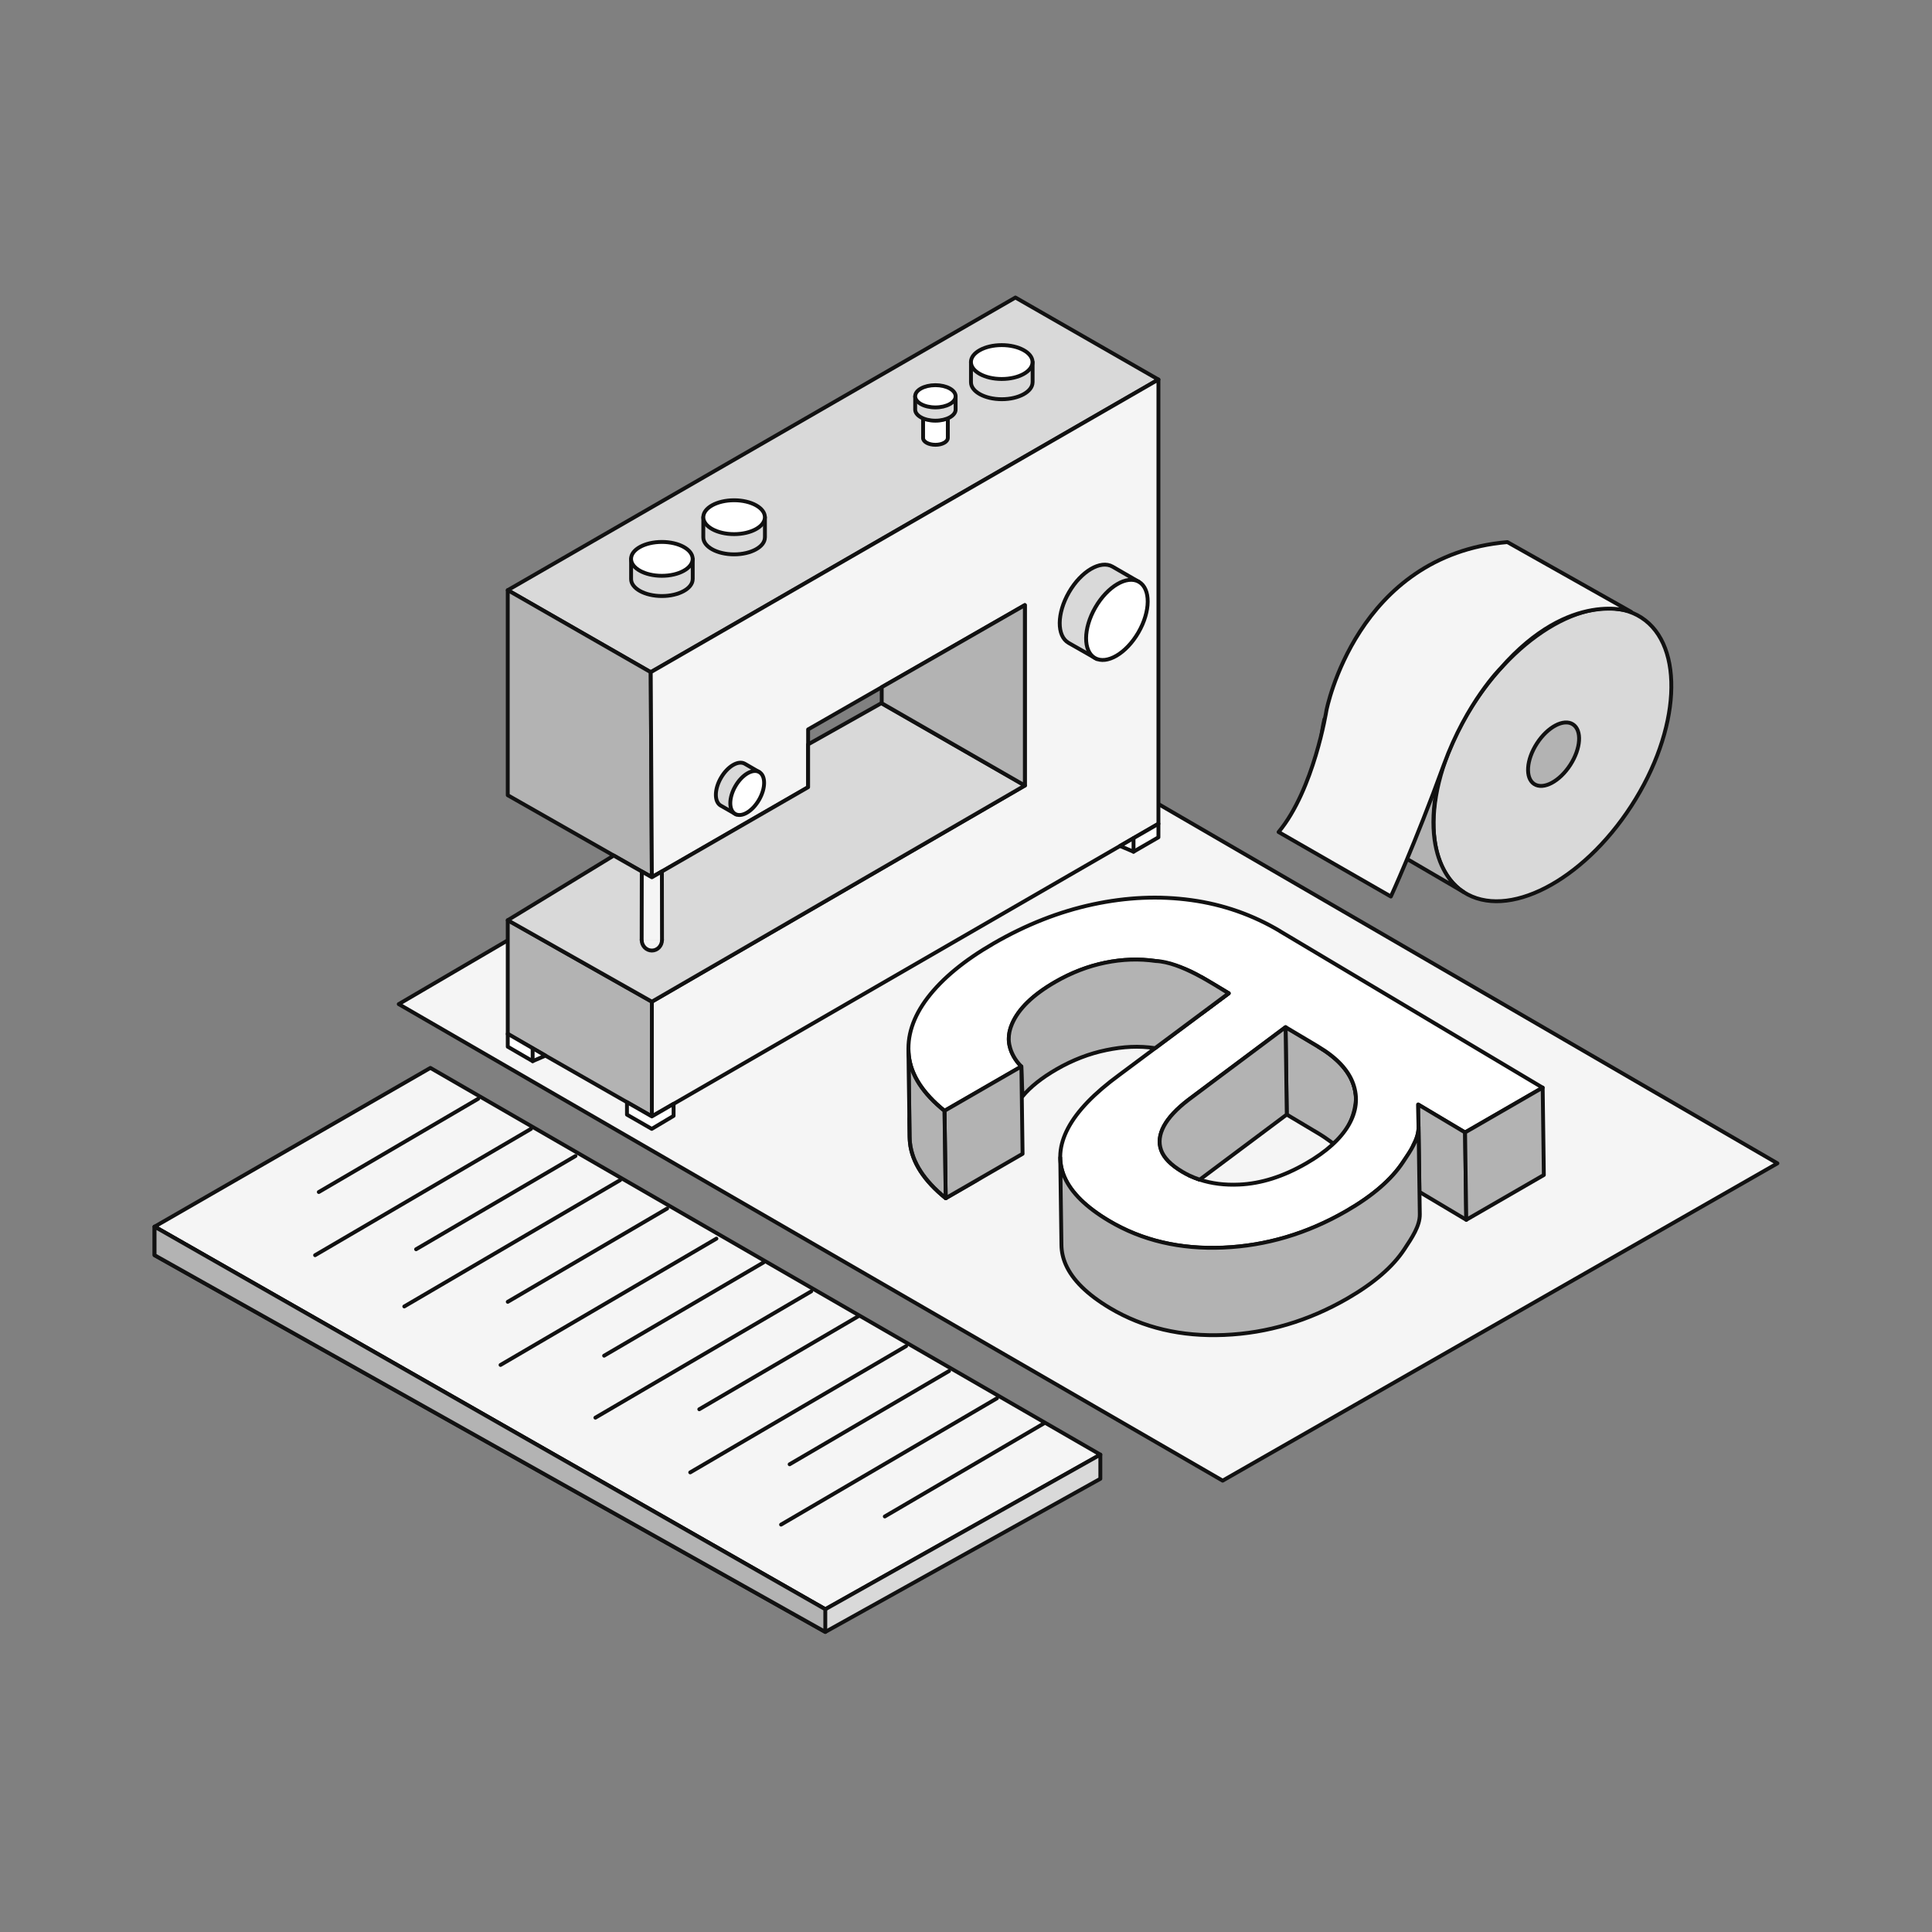
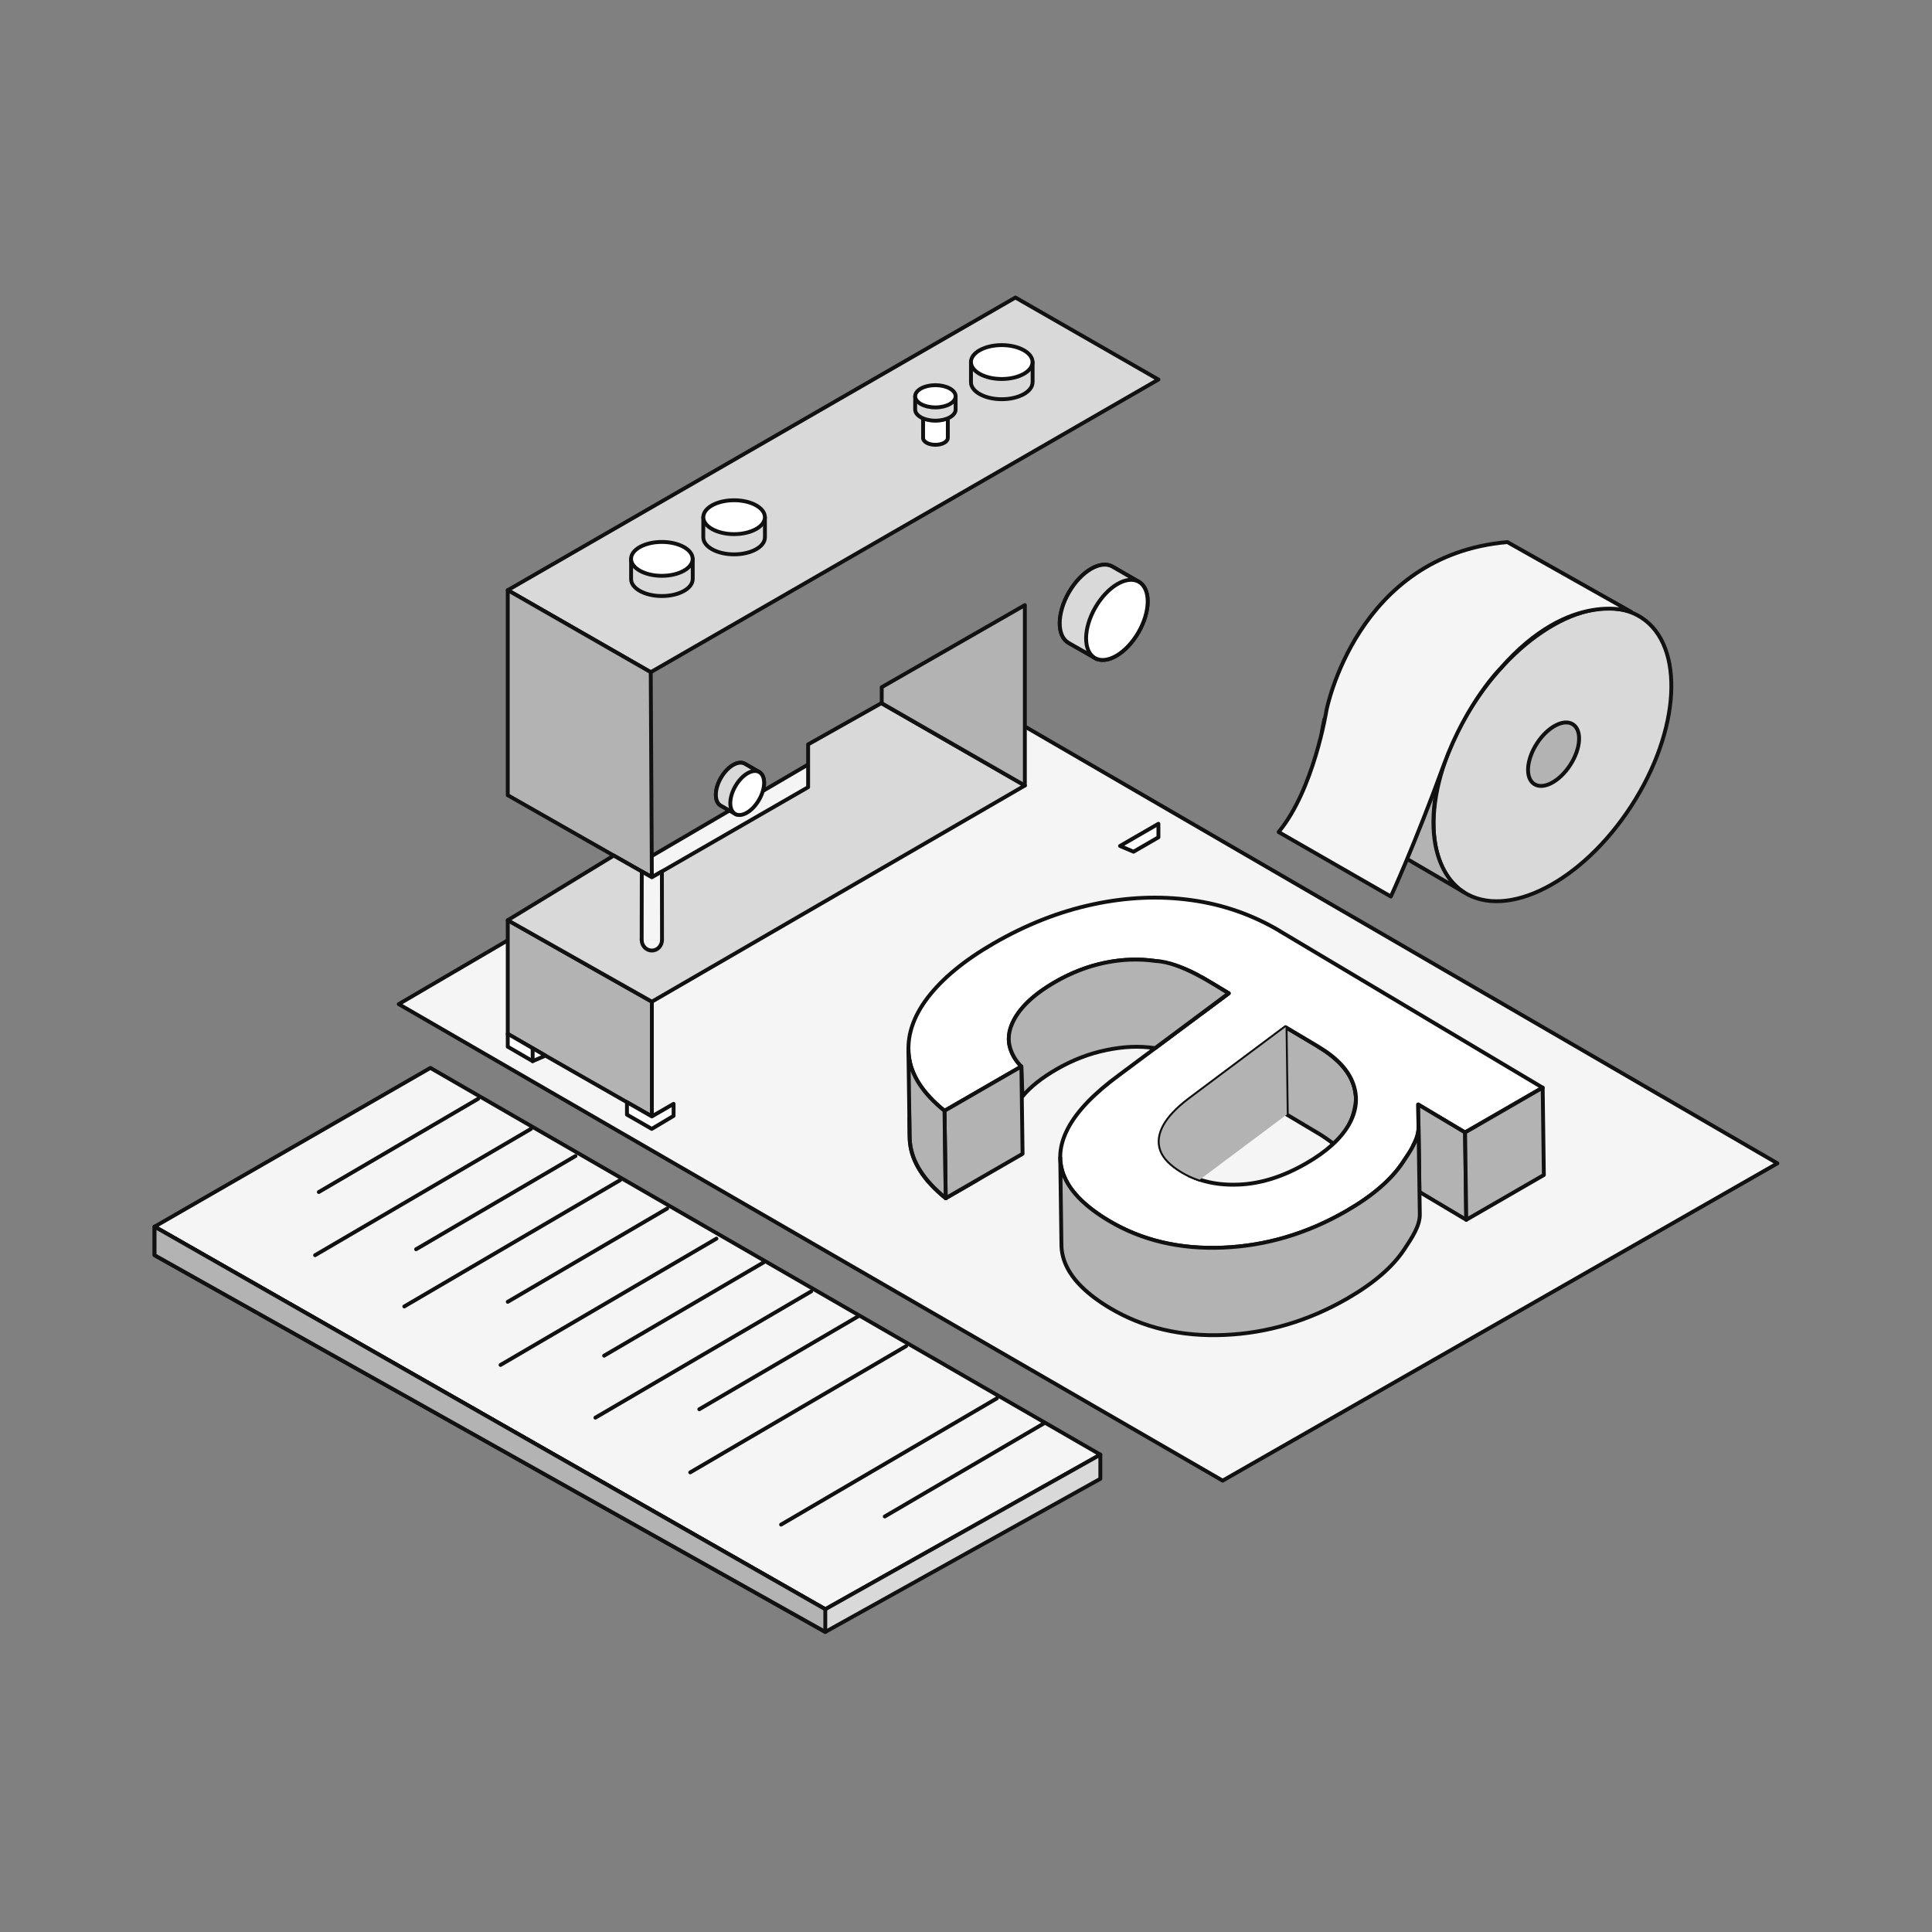
<svg xmlns="http://www.w3.org/2000/svg" width="500" height="500" viewBox="0 0 500 500" fill="none">
  <rect x="0" y="0" width="500" height="500" fill="#808080" stroke="none" />
  <path d="M276.537 166.369C273.451 164.592 273.501 158.729 276.647 153.286C279.793 147.842 284.837 144.866 287.923 146.644L294.735 150.579L283.868 170.554L276.527 166.369H276.537Z" fill="#D9D9D9" stroke="#111111" stroke-linecap="round" stroke-linejoin="round" />
  <path d="M294.631 163.653C297.776 158.207 297.827 152.35 294.745 150.571C291.664 148.792 286.618 151.765 283.473 157.211C280.329 162.656 280.278 168.513 283.359 170.292C286.441 172.071 291.487 169.098 294.631 163.653Z" fill="white" stroke="#111111" stroke-linecap="round" stroke-linejoin="round" />
  <path d="M186.518 208.487C184.831 207.508 184.851 204.292 186.578 201.306C188.306 198.32 191.073 196.692 192.761 197.661L196.496 199.818L190.533 210.774L186.508 208.477L186.518 208.487Z" fill="#D9D9D9" stroke="#111111" stroke-linecap="round" stroke-linejoin="round" />
  <path d="M196.439 206.995C198.165 204.005 198.194 200.789 196.503 199.813C194.812 198.837 192.042 200.469 190.315 203.46C188.589 206.45 188.56 209.666 190.251 210.642C191.942 211.619 194.712 209.986 196.439 206.995Z" fill="white" stroke="#111111" stroke-linecap="round" stroke-linejoin="round" />
  <path d="M284.767 376.459L111.382 276.373L40 317.462L213.585 416.47L284.767 376.459Z" fill="#F5F5F5" stroke="#111111" stroke-linecap="round" stroke-linejoin="round" />
  <path d="M270.235 368.329L228.986 392.459" stroke="#111111" stroke-linecap="round" stroke-linejoin="round" />
  <path d="M258.01 361.877L202.139 394.567" stroke="#111111" stroke-linecap="round" stroke-linejoin="round" />
  <path d="M234.499 348.374L178.628 381.054" stroke="#111111" stroke-linecap="round" stroke-linejoin="round" />
  <path d="M209.95 334.202L154.089 366.891" stroke="#111111" stroke-linecap="round" stroke-linejoin="round" />
  <path d="M185.41 320.558L129.539 353.248" stroke="#111111" stroke-linecap="round" stroke-linejoin="round" />
  <path d="M160.491 305.417L104.63 338.107" stroke="#111111" stroke-linecap="round" stroke-linejoin="round" />
  <path d="M137.419 292.154L81.549 324.843" stroke="#111111" stroke-linecap="round" stroke-linejoin="round" />
-   <path d="M245.605 354.826L204.357 378.956" stroke="#111111" stroke-linecap="round" stroke-linejoin="round" />
  <path d="M222.234 340.584L180.975 364.714" stroke="#111111" stroke-linecap="round" stroke-linejoin="round" />
  <path d="M197.595 326.721L156.346 350.851" stroke="#111111" stroke-linecap="round" stroke-linejoin="round" />
  <path d="M172.656 312.768L131.407 336.908" stroke="#111111" stroke-linecap="round" stroke-linejoin="round" />
  <path d="M148.935 299.175L107.686 323.305" stroke="#111111" stroke-linecap="round" stroke-linejoin="round" />
  <path d="M123.756 284.363L82.507 308.493" stroke="#111111" stroke-linecap="round" stroke-linejoin="round" />
  <path d="M40 317.462V324.843L213.585 422.342L284.767 382.711V376.459L213.585 416.47L40 317.462Z" fill="#D9D9D9" stroke="#111111" stroke-linecap="round" stroke-linejoin="round" />
  <path d="M213.585 416.47V422.342L40 324.843V317.462L213.585 416.47Z" fill="#B3B3B3" stroke="#111111" stroke-linecap="round" stroke-linejoin="round" />
  <path d="M245.496 176.567L103.192 259.864L316.418 383.191L460 301.072L245.496 176.567Z" fill="#F5F5F5" stroke="#111111" stroke-linecap="round" stroke-linejoin="round" />
  <path d="M345.072 295.969C345.072 295.969 342.795 294.271 341.447 293.472L333.017 288.448L332.708 265.836L341.137 270.85C345.911 273.697 348.937 276.913 350.206 280.478C350.665 281.787 350.915 283.095 350.925 284.403C350.925 284.403 350.805 291.644 345.072 295.969Z" fill="#B3B3B3" />
  <mask id="mask0_4489_24353" style="mask-type:luminance" maskUnits="userSpaceOnUse" x="332" y="265" width="19" height="31">
    <path d="M345.072 295.969C345.072 295.969 342.795 294.271 341.447 293.472L333.017 288.448L332.708 265.836L341.137 270.85C345.911 273.697 348.937 276.913 350.206 280.478C350.665 281.787 350.915 283.095 350.925 284.403C350.925 284.403 350.805 291.644 345.072 295.969Z" fill="white" />
  </mask>
  <g mask="url(#mask0_4489_24353)">
    <path d="M341.137 270.85C345.911 273.697 348.937 276.913 350.206 280.478C350.665 281.787 350.915 283.095 350.925 284.403" fill="#B3B3B3" />
    <path d="M341.137 270.85C345.911 273.697 348.937 276.913 350.206 280.478C350.665 281.787 350.915 283.095 350.925 284.403" stroke="#111111" stroke-linecap="round" stroke-linejoin="round" />
  </g>
  <path d="M345.072 295.969C345.072 295.969 342.795 294.271 341.447 293.472L333.017 288.448L332.708 265.836L341.137 270.85C345.911 273.697 348.937 276.913 350.206 280.478C350.665 281.787 350.915 283.095 350.925 284.403C350.925 284.403 350.805 291.644 345.072 295.969Z" stroke="#111111" stroke-linecap="round" stroke-linejoin="round" />
  <path d="M331.289 240.987C324.198 236.762 316.528 234.076 308.278 232.947C300.048 231.808 291.569 232.178 282.879 234.046C274.19 235.903 265.601 239.269 257.151 244.153C249.571 248.528 243.888 253.222 240.072 258.216C236.267 263.21 234.659 268.213 235.208 273.217C235.758 278.211 238.834 282.965 244.447 287.489L264.332 276.014C261.056 272.588 260.257 268.912 261.915 265.017C263.583 261.122 267.299 257.487 273.101 254.131C277.266 251.734 281.581 250.076 286.015 249.157C290.46 248.238 294.825 248.098 299.099 248.707C303.364 249.337 307.339 250.725 311.014 252.932L317.986 257.077L311.144 262.181L289.651 278.201C283.179 282.945 278.764 287.529 276.407 291.984C274.06 296.428 273.751 300.663 275.498 304.668C277.266 308.693 281.082 312.439 286.954 315.934C295.534 321.048 305.381 323.365 316.528 322.896C327.684 322.426 338.301 319.27 348.408 313.437C355.23 309.492 360.124 305.267 363.1 300.753C364.059 299.295 365.317 297.747 365.807 296.259C366.586 294.91 367.165 293.073 367.105 291.674L367.025 285.861L379.15 293.083L399.235 281.487L331.269 240.997L331.289 240.987ZM341.137 270.85C345.921 273.697 348.928 276.913 350.206 280.478C351.474 284.064 351.075 287.639 348.997 291.205C346.9 294.78 343.265 298.066 338.101 301.043C332.158 304.478 326.375 306.316 320.702 306.566C316.977 306.736 313.581 306.306 310.495 305.297L307.838 304.239C307.189 303.929 306.57 303.6 305.951 303.23C303.014 301.472 301.207 299.624 300.498 297.647C299.798 295.679 300.058 293.602 301.227 291.415C302.415 289.227 304.523 286.97 307.569 284.633L316.008 278.311L318.256 276.633L332.708 265.826L341.137 270.84" fill="white" />
  <path d="M341.137 270.85C345.921 273.697 348.928 276.913 350.206 280.478C351.474 284.064 351.075 287.639 348.997 291.205C346.9 294.78 343.265 298.066 338.101 301.043C332.158 304.478 326.375 306.316 320.702 306.566C316.977 306.736 313.581 306.306 310.495 305.297L307.838 304.239C307.189 303.929 306.57 303.6 305.951 303.23C303.014 301.472 301.207 299.624 300.498 297.647C299.798 295.679 300.058 293.602 301.227 291.415C302.415 289.227 304.523 286.97 307.569 284.633L316.008 278.311L318.256 276.633L332.708 265.826L341.137 270.84M331.289 240.987C324.198 236.762 316.528 234.076 308.278 232.947C300.048 231.808 291.569 232.178 282.879 234.046C274.19 235.903 265.601 239.269 257.151 244.153C249.571 248.528 243.888 253.222 240.072 258.216C236.267 263.21 234.659 268.213 235.208 273.217C235.758 278.211 238.834 282.965 244.447 287.489L264.332 276.014C261.056 272.588 260.257 268.912 261.915 265.017C263.583 261.122 267.299 257.487 273.101 254.131C277.266 251.734 281.581 250.076 286.015 249.157C290.46 248.238 294.825 248.098 299.099 248.707C303.364 249.337 307.339 250.725 311.014 252.932L317.986 257.077L311.144 262.181L289.651 278.201C283.179 282.945 278.764 287.529 276.407 291.984C274.06 296.428 273.751 300.663 275.498 304.668C277.266 308.693 281.082 312.439 286.954 315.934C295.534 321.048 305.381 323.365 316.528 322.896C327.684 322.426 338.301 319.27 348.408 313.437C355.23 309.492 360.124 305.267 363.1 300.753C364.059 299.295 365.317 297.747 365.807 296.259C366.586 294.91 367.165 293.073 367.105 291.674L367.025 285.861L379.15 293.083L399.235 281.487L331.269 240.997L331.289 240.987Z" stroke="#111111" stroke-linecap="round" stroke-linejoin="round" />
  <path d="M311.144 262.161L317.986 257.057L311.015 252.912" stroke="#111111" stroke-linecap="round" stroke-linejoin="round" />
  <path d="M264.642 283.724C266.669 281.277 269.596 278.94 273.421 276.733C277.586 274.326 281.89 272.668 286.325 271.759C290.759 270.85 294.665 270.63 298.939 271.259L317.976 257.067C314.3 254.88 305.631 248.957 299.089 248.707C294.804 248.088 290.44 248.238 286.005 249.147C281.571 250.056 277.266 251.714 273.101 254.121C267.288 257.477 263.563 261.102 261.905 265.007C261.326 266.356 261.046 267.684 261.066 268.982C261.066 268.982 260.956 272.628 264.312 276.004L264.622 283.724H264.642Z" fill="#B3B3B3" />
  <path d="M264.642 283.724C266.669 281.277 269.596 278.94 273.421 276.733C277.586 274.326 281.89 272.668 286.325 271.759C290.759 270.85 294.665 270.63 298.939 271.259L317.976 257.067C314.3 254.88 305.631 248.957 299.089 248.707C294.804 248.088 290.44 248.238 286.005 249.147C281.571 250.056 277.266 251.714 273.101 254.121C267.288 257.477 263.563 261.102 261.905 265.007C261.326 266.356 261.046 267.684 261.066 268.982C261.066 268.982 260.956 272.628 264.312 276.004L264.622 283.724H264.642Z" stroke="#111111" stroke-linecap="round" stroke-linejoin="round" />
  <path d="M310.495 305.297L307.838 304.239C308.697 304.638 309.576 304.998 310.495 305.297Z" stroke="#111111" stroke-linecap="round" stroke-linejoin="round" />
  <path d="M264.642 298.606L244.756 310.091L244.437 287.479L264.332 275.994L264.642 298.606Z" fill="#B3B3B3" stroke="#111111" stroke-linecap="round" stroke-linejoin="round" />
  <path d="M235.408 294.171L235.099 271.559C235.099 272.109 235.139 272.658 235.199 273.207C235.748 278.201 238.834 282.955 244.437 287.479L244.747 310.091C239.144 305.567 236.057 300.803 235.508 295.819C235.448 295.27 235.418 294.721 235.408 294.171Z" fill="#B3B3B3" />
  <mask id="mask1_4489_24353" style="mask-type:luminance" maskUnits="userSpaceOnUse" x="235" y="271" width="10" height="40">
-     <path d="M235.408 294.171L235.099 271.559C235.099 272.109 235.139 272.658 235.199 273.207C235.748 278.201 238.834 282.955 244.437 287.479L244.747 310.091C239.144 305.567 236.057 300.803 235.508 295.819C235.448 295.27 235.418 294.721 235.408 294.171Z" fill="white" />
-   </mask>
+     </mask>
  <g mask="url(#mask1_4489_24353)">
    <path d="M244.447 287.479L244.757 310.091C239.154 305.567 236.067 300.803 235.518 295.819C235.458 295.27 235.428 294.721 235.418 294.171L235.109 271.559C235.109 272.109 235.149 272.658 235.209 273.207C235.758 278.201 238.844 282.955 244.447 287.479Z" fill="#B3B3B3" stroke="#111111" stroke-linecap="round" stroke-linejoin="round" />
  </g>
  <path d="M235.408 294.171L235.099 271.559C235.099 272.109 235.139 272.658 235.199 273.207C235.748 278.201 238.834 282.955 244.437 287.479L244.747 310.091C239.144 305.567 236.057 300.803 235.508 295.819C235.448 295.27 235.418 294.721 235.408 294.171Z" stroke="#111111" stroke-linecap="round" stroke-linejoin="round" />
  <path d="M379.47 315.685L367.345 308.464L367.035 285.842L379.16 293.073L379.47 315.685Z" fill="#B3B3B3" stroke="#111111" stroke-linecap="round" stroke-linejoin="round" />
  <path d="M399.545 304.089L379.47 315.684L379.16 293.072L399.245 281.477L399.545 304.089Z" fill="#B3B3B3" stroke="#111111" stroke-linecap="round" stroke-linejoin="round" />
  <path d="M310.495 305.297C309.576 304.998 308.697 304.638 307.839 304.239C307.189 303.929 306.57 303.6 305.951 303.23C303.014 301.472 301.207 299.624 300.498 297.647C299.798 295.679 300.058 293.602 301.227 291.415C302.415 289.227 304.523 286.97 307.569 284.633L316.008 278.311L318.256 276.633L332.708 265.826L333.017 288.438L310.495 305.287" fill="#B3B3B3" />
-   <path d="M310.495 305.297C309.576 304.998 308.697 304.638 307.839 304.239C307.189 303.929 306.57 303.6 305.951 303.23C303.014 301.472 301.207 299.624 300.498 297.647C299.798 295.679 300.058 293.602 301.227 291.415C302.415 289.227 304.523 286.97 307.569 284.633L316.008 278.311L318.256 276.633L332.708 265.826L333.017 288.438L310.495 305.287" stroke="#111111" stroke-linecap="round" stroke-linejoin="round" />
  <path d="M367.115 291.654L367.444 314.246C367.484 317.303 365.387 320.359 363.419 323.345C360.433 327.869 355.539 332.094 348.728 336.029C338.62 341.862 327.993 345.018 316.847 345.488C305.701 345.957 295.853 343.64 287.274 338.536C281.401 335.031 277.586 331.285 275.818 327.27C275.099 325.622 274.719 323.924 274.699 322.206L274.39 299.594C274.41 301.322 274.789 303.01 275.508 304.658C277.276 308.673 281.091 312.419 286.964 315.924C295.543 321.038 305.391 323.345 316.537 322.876C327.684 322.406 338.301 319.25 348.418 313.417C355.24 309.482 360.133 305.247 363.11 300.733C365.077 297.757 367.145 294.83 367.125 291.664L367.115 291.654Z" fill="#B3B3B3" />
  <path d="M367.115 291.654L367.444 314.246C367.484 317.303 365.387 320.359 363.419 323.345C360.433 327.869 355.539 332.094 348.728 336.029C338.62 341.862 327.993 345.018 316.847 345.488C305.701 345.957 295.853 343.64 287.274 338.536C281.401 335.031 277.586 331.285 275.818 327.27C275.099 325.622 274.719 323.924 274.699 322.206L274.39 299.594C274.41 301.322 274.789 303.01 275.508 304.658C277.276 308.673 281.091 312.419 286.964 315.924C295.543 321.038 305.391 323.345 316.537 322.876C327.684 322.406 338.301 319.25 348.418 313.417C355.24 309.482 360.134 305.247 363.11 300.733C365.077 297.757 367.145 294.83 367.125 291.664L367.115 291.654Z" stroke="#111111" stroke-linecap="round" stroke-linejoin="round" />
  <mask id="mask2_4489_24353" style="mask-type:luminance" maskUnits="userSpaceOnUse" x="234" y="288" width="20" height="25">
    <path d="M253.376 304.438L251.698 303.5L246.934 306.256L246.784 295.39L246.235 294.441L235.917 288.378L234.24 289.357L234.309 294.191C234.309 294.77 234.349 295.36 234.419 295.949C234.939 300.703 237.675 305.307 242.529 309.642V310.131C242.549 310.92 242.979 311.649 243.668 312.039C244.007 312.229 244.387 312.329 244.766 312.329C245.146 312.329 245.546 312.229 245.885 312.029L252.337 308.304C253.036 307.894 253.456 307.135 253.436 306.326L253.386 304.448L253.376 304.438Z" fill="white" />
  </mask>
  <g mask="url(#mask2_4489_24353)">
    <path d="M264.642 298.606L244.756 310.091L244.437 287.479L264.332 275.994L264.642 298.606Z" fill="#B3B3B3" stroke="#111111" stroke-linecap="round" stroke-linejoin="round" />
    <path d="M235.408 294.171L235.098 271.559C235.098 272.109 235.138 272.658 235.198 273.207C235.748 278.201 238.834 282.955 244.437 287.479L244.747 310.091C239.143 305.567 236.057 300.803 235.508 295.819C235.448 295.27 235.418 294.721 235.408 294.171Z" fill="#B3B3B3" />
    <mask id="mask3_4489_24353" style="mask-type:luminance" maskUnits="userSpaceOnUse" x="235" y="271" width="10" height="40">
      <path d="M235.408 294.171L235.098 271.559C235.098 272.109 235.138 272.658 235.198 273.207C235.748 278.201 238.834 282.955 244.437 287.479L244.747 310.091C239.143 305.567 236.057 300.803 235.508 295.819C235.448 295.27 235.418 294.721 235.408 294.171Z" fill="white" />
    </mask>
    <g mask="url(#mask3_4489_24353)">
      <path d="M244.447 287.479L244.757 310.091C239.153 305.567 236.067 300.803 235.518 295.819C235.458 295.27 235.428 294.721 235.418 294.171L235.108 271.559C235.108 272.109 235.148 272.658 235.208 273.207C235.758 278.201 238.844 282.955 244.447 287.479Z" fill="#B3B3B3" stroke="#111111" stroke-linecap="round" stroke-linejoin="round" />
    </g>
    <path d="M235.408 294.171L235.098 271.559C235.098 272.109 235.138 272.658 235.198 273.207C235.748 278.201 238.834 282.955 244.437 287.479L244.747 310.091C239.143 305.567 236.057 300.803 235.508 295.819C235.448 295.27 235.418 294.721 235.408 294.171Z" stroke="#111111" stroke-linecap="round" stroke-linejoin="round" />
    <path d="M331.289 240.987C324.198 236.762 316.528 234.076 308.278 232.947C300.048 231.808 291.569 232.178 282.879 234.046C274.19 235.903 265.601 239.269 257.151 244.153C249.571 248.528 243.888 253.222 240.072 258.216C236.267 263.21 234.659 268.213 235.208 273.217C235.758 278.211 238.834 282.965 244.447 287.489L264.332 276.014C261.056 272.588 260.257 268.912 261.915 265.017C263.583 261.122 267.299 257.487 273.101 254.131C277.266 251.734 281.581 250.076 286.015 249.157C290.46 248.238 294.825 248.098 299.099 248.707C303.364 249.337 307.339 250.725 311.014 252.932L317.986 257.077L311.144 262.181L289.651 278.201C283.179 282.945 278.764 287.529 276.407 291.984C274.06 296.428 273.751 300.663 275.498 304.668C277.266 308.693 281.082 312.439 286.954 315.934C295.534 321.048 305.381 323.365 316.528 322.896C327.684 322.426 338.301 319.27 348.408 313.437C355.23 309.492 360.124 305.267 363.1 300.753C364.059 299.295 365.317 297.747 365.807 296.259C366.586 294.91 367.165 293.073 367.105 291.674L367.025 285.861L379.15 293.083L399.235 281.487L331.269 240.997L331.289 240.987ZM341.137 270.85C345.921 273.697 348.928 276.913 350.206 280.478C351.474 284.064 351.075 287.639 348.997 291.205C346.9 294.78 343.265 298.066 338.101 301.043C332.158 304.478 326.375 306.316 320.702 306.566C316.977 306.736 313.581 306.306 310.495 305.297L307.838 304.239C307.189 303.929 306.57 303.6 305.951 303.23C303.014 301.472 301.207 299.624 300.498 297.647C299.798 295.679 300.058 293.602 301.227 291.415C302.415 289.227 304.523 286.97 307.569 284.633L316.008 278.311L318.256 276.633L332.708 265.826L341.137 270.84" fill="white" />
    <path d="M341.137 270.85C345.921 273.697 348.928 276.913 350.206 280.478C351.474 284.064 351.075 287.639 348.997 291.205C346.9 294.78 343.265 298.066 338.101 301.043C332.158 304.478 326.375 306.316 320.702 306.566C316.977 306.736 313.581 306.306 310.495 305.297L307.838 304.239C307.189 303.929 306.57 303.6 305.951 303.23C303.014 301.472 301.207 299.624 300.498 297.647C299.798 295.679 300.058 293.602 301.227 291.415C302.415 289.227 304.523 286.97 307.569 284.633L316.008 278.311L318.256 276.633L332.708 265.826L341.137 270.84M331.289 240.987C324.198 236.762 316.528 234.076 308.278 232.947C300.048 231.808 291.569 232.178 282.879 234.046C274.19 235.903 265.601 239.269 257.151 244.153C249.571 248.528 243.888 253.222 240.072 258.216C236.267 263.21 234.659 268.213 235.208 273.217C235.758 278.211 238.834 282.965 244.447 287.489L264.332 276.014C261.056 272.588 260.257 268.912 261.915 265.017C263.583 261.122 267.299 257.487 273.101 254.131C277.266 251.734 281.581 250.076 286.015 249.157C290.46 248.238 294.825 248.098 299.099 248.707C303.364 249.337 307.339 250.725 311.014 252.932L317.986 257.077L311.144 262.181L289.651 278.201C283.179 282.945 278.764 287.529 276.407 291.984C274.06 296.428 273.751 300.663 275.498 304.668C277.266 308.693 281.082 312.439 286.954 315.934C295.534 321.048 305.381 323.365 316.528 322.896C327.684 322.426 338.301 319.27 348.408 313.437C355.23 309.492 360.124 305.267 363.1 300.753C364.059 299.295 365.317 297.747 365.807 296.259C366.586 294.91 367.165 293.073 367.105 291.674L367.025 285.861L379.15 293.083L399.235 281.487L331.269 240.997L331.289 240.987Z" stroke="#111111" stroke-linecap="round" stroke-linejoin="round" />
  </g>
  <path d="M422.185 208.573C434.9 188.964 436.072 167.143 424.802 159.835C413.533 152.528 394.089 162.501 381.374 182.111C368.658 201.72 367.486 223.541 378.756 230.849C390.026 238.156 409.47 228.183 422.185 208.573Z" fill="#D9D9D9" stroke="#111111" stroke-linecap="round" stroke-linejoin="round" />
  <path d="M406.373 197.979C409.139 193.711 409.454 189.002 407.075 187.459C404.696 185.917 400.525 188.125 397.758 192.393C394.991 196.66 394.676 201.37 397.055 202.912C399.434 204.455 403.606 202.246 406.373 197.979Z" fill="#B3B3B3" stroke="#111111" stroke-linecap="round" stroke-linejoin="round" />
  <path d="M262.794 77L131.407 152.736L168.411 173.96L299.798 98.224L262.794 77Z" fill="#D9D9D9" stroke="#111111" stroke-linecap="round" stroke-linejoin="round" />
  <path d="M131.407 152.736V205.801L168.701 227.034L168.411 173.96L131.407 152.736Z" fill="#B3B3B3" stroke="#111111" stroke-linecap="round" stroke-linejoin="round" />
-   <path d="M168.411 173.96L168.701 227.034L209.141 203.723V188.772L265.231 156.601V203.294L168.701 259.234V288.928L299.798 213.191V98.224L168.411 173.96Z" fill="#F5F5F5" stroke="#111111" stroke-linecap="round" stroke-linejoin="round" />
  <path d="M131.407 238.15V267.624L168.701 288.928V259.234L131.407 238.15Z" fill="#B3B3B3" stroke="#111111" stroke-linecap="round" stroke-linejoin="round" />
  <path d="M265.231 203.294L228.077 181.99L209.141 192.647V203.723L168.701 227.034L158.833 221.421L131.407 238.15L168.701 259.234L265.231 203.294Z" fill="#D9D9D9" stroke="#111111" stroke-linecap="round" stroke-linejoin="round" />
  <path d="M228.187 177.845V181.99L265.231 203.294V156.601L228.187 177.845Z" fill="#B3B3B3" stroke="#111111" stroke-linecap="round" stroke-linejoin="round" />
  <path d="M179.268 149.87C179.268 152.287 175.702 154.254 171.298 154.254C166.893 154.254 163.327 152.287 163.327 149.87V144.636H179.278V149.87H179.268Z" fill="#D9D9D9" stroke="#111111" stroke-linecap="round" stroke-linejoin="round" />
  <path d="M171.288 149.021C175.689 149.021 179.258 147.058 179.258 144.636C179.258 142.215 175.689 140.252 171.288 140.252C166.886 140.252 163.317 142.215 163.317 144.636C163.317 147.058 166.886 149.021 171.288 149.021Z" fill="white" stroke="#111111" stroke-linecap="round" stroke-linejoin="round" />
  <path d="M197.954 139.083C197.954 141.5 194.389 143.468 189.984 143.468C185.58 143.468 182.014 141.5 182.014 139.083V133.85H197.964V139.083H197.954Z" fill="#D9D9D9" stroke="#111111" stroke-linecap="round" stroke-linejoin="round" />
  <path d="M189.984 138.234C194.386 138.234 197.954 136.271 197.954 133.85C197.954 131.428 194.386 129.465 189.984 129.465C185.583 129.465 182.014 131.428 182.014 133.85C182.014 136.271 185.583 138.234 189.984 138.234Z" fill="white" stroke="#111111" stroke-linecap="round" stroke-linejoin="round" />
  <path d="M267.229 98.933C267.229 101.35 263.663 103.317 259.258 103.317C254.854 103.317 251.288 101.35 251.288 98.933V93.699H267.239V98.933H267.229Z" fill="#D9D9D9" stroke="#111111" stroke-linecap="round" stroke-linejoin="round" />
  <path d="M259.248 98.084C263.65 98.084 267.219 96.121 267.219 93.699C267.219 91.278 263.65 89.315 259.248 89.315C254.847 89.315 251.278 91.278 251.278 93.699C251.278 96.121 254.847 98.084 259.248 98.084Z" fill="white" stroke="#111111" stroke-linecap="round" stroke-linejoin="round" />
  <path d="M245.286 113.355C245.286 114.324 243.857 115.113 242.09 115.113C240.322 115.113 238.894 114.324 238.894 113.355V108.261H245.296V113.355H245.286Z" fill="white" stroke="#111111" stroke-linecap="round" stroke-linejoin="round" />
  <path d="M276.537 166.369C273.451 164.592 273.501 158.729 276.647 153.286C279.793 147.842 284.837 144.866 287.923 146.644L294.735 150.579L283.868 170.554L276.527 166.369H276.537Z" fill="#D9D9D9" stroke="#111111" stroke-linecap="round" stroke-linejoin="round" />
  <path d="M294.631 163.653C297.776 158.207 297.827 152.35 294.745 150.571C291.664 148.792 286.618 151.765 283.473 157.211C280.329 162.656 280.278 168.513 283.359 170.292C286.441 172.071 291.487 169.098 294.631 163.653Z" fill="white" stroke="#111111" stroke-linecap="round" stroke-linejoin="round" />
  <path d="M186.518 208.487C184.831 207.508 184.851 204.292 186.578 201.306C188.306 198.32 191.073 196.692 192.761 197.661L196.496 199.818L190.533 210.774L186.508 208.477L186.518 208.487Z" fill="#D9D9D9" stroke="#111111" stroke-linecap="round" stroke-linejoin="round" />
  <path d="M196.439 206.995C198.165 204.005 198.194 200.789 196.503 199.813C194.812 198.837 192.042 200.469 190.315 203.46C188.589 206.45 188.56 209.666 190.251 210.642C191.942 211.619 194.712 209.986 196.439 206.995Z" fill="white" stroke="#111111" stroke-linecap="round" stroke-linejoin="round" />
  <path d="M247.313 105.994C247.313 107.582 244.966 108.871 242.08 108.871C239.194 108.871 236.846 107.582 236.846 105.994V102.558H247.313V105.994Z" fill="#D9D9D9" stroke="#111111" stroke-linecap="round" stroke-linejoin="round" />
  <path d="M242.08 105.435C244.97 105.435 247.313 104.147 247.313 102.558C247.313 100.97 244.97 99.682 242.08 99.682C239.19 99.682 236.846 100.97 236.846 102.558C236.846 104.147 239.19 105.435 242.08 105.435Z" fill="white" stroke="#111111" stroke-linecap="round" stroke-linejoin="round" />
  <path d="M162.259 285.242V288.468L168.671 292.154L174.324 288.788V285.672L168.701 288.928L162.259 285.242Z" fill="white" stroke="#111111" stroke-linecap="round" stroke-linejoin="round" />
  <path d="M131.407 267.534V270.89L137.849 274.625L141.165 273.197L131.407 267.534Z" fill="white" stroke="#111111" stroke-linecap="round" stroke-linejoin="round" />
  <path d="M299.798 213.191V216.697L293.356 220.422L289.861 218.934L299.798 213.191Z" fill="white" stroke="#111111" stroke-linecap="round" stroke-linejoin="round" />
  <path d="M137.849 274.625V271.299" stroke="#111111" stroke-linecap="round" stroke-linejoin="round" />
-   <path d="M293.356 220.422V216.917" stroke="#111111" stroke-linecap="round" stroke-linejoin="round" />
  <path d="M342.745 186.155C338.83 203.154 347.28 212.452 347.28 212.452L378.741 230.82C378.741 230.82 366.915 224.647 372.428 201.266L342.745 186.145" fill="#B3B3B3" />
  <path d="M342.745 186.155C338.83 203.154 347.28 212.452 347.28 212.452L378.741 230.82C378.741 230.82 366.915 224.647 372.428 201.266L342.745 186.145" stroke="#111111" stroke-linecap="round" stroke-linejoin="round" />
  <path d="M166.064 243.234C166.064 244.762 167.243 246.001 168.701 246.001C170.159 246.001 171.327 244.762 171.327 243.234" fill="#F5F5F5" />
  <path d="M166.064 243.234C166.064 244.762 167.243 246.001 168.701 246.001C170.159 246.001 171.327 244.762 171.327 243.234" stroke="#111111" stroke-linecap="round" stroke-linejoin="round" />
  <path d="M171.327 243.234L171.297 225.536L168.701 227.034L166.094 225.556L166.064 243.234" fill="#F5F5F5" />
  <path d="M171.327 243.234L171.297 225.536L168.701 227.034L166.094 225.556L166.064 243.234" stroke="#111111" stroke-linecap="round" stroke-linejoin="round" />
  <path d="M373.677 197.89C366.006 218.944 359.954 232.018 359.954 232.018L330.9 215.329C340.029 204.352 343.275 183.888 343.275 183.888C343.275 183.888 350.975 143.667 390.107 140.292L422.127 158.339C422.127 158.339 406.446 152.337 388.399 172.911C388.399 172.911 379.59 181.67 373.677 197.89Z" fill="#F5F5F5" stroke="#111111" stroke-linecap="round" stroke-linejoin="round" />
</svg>